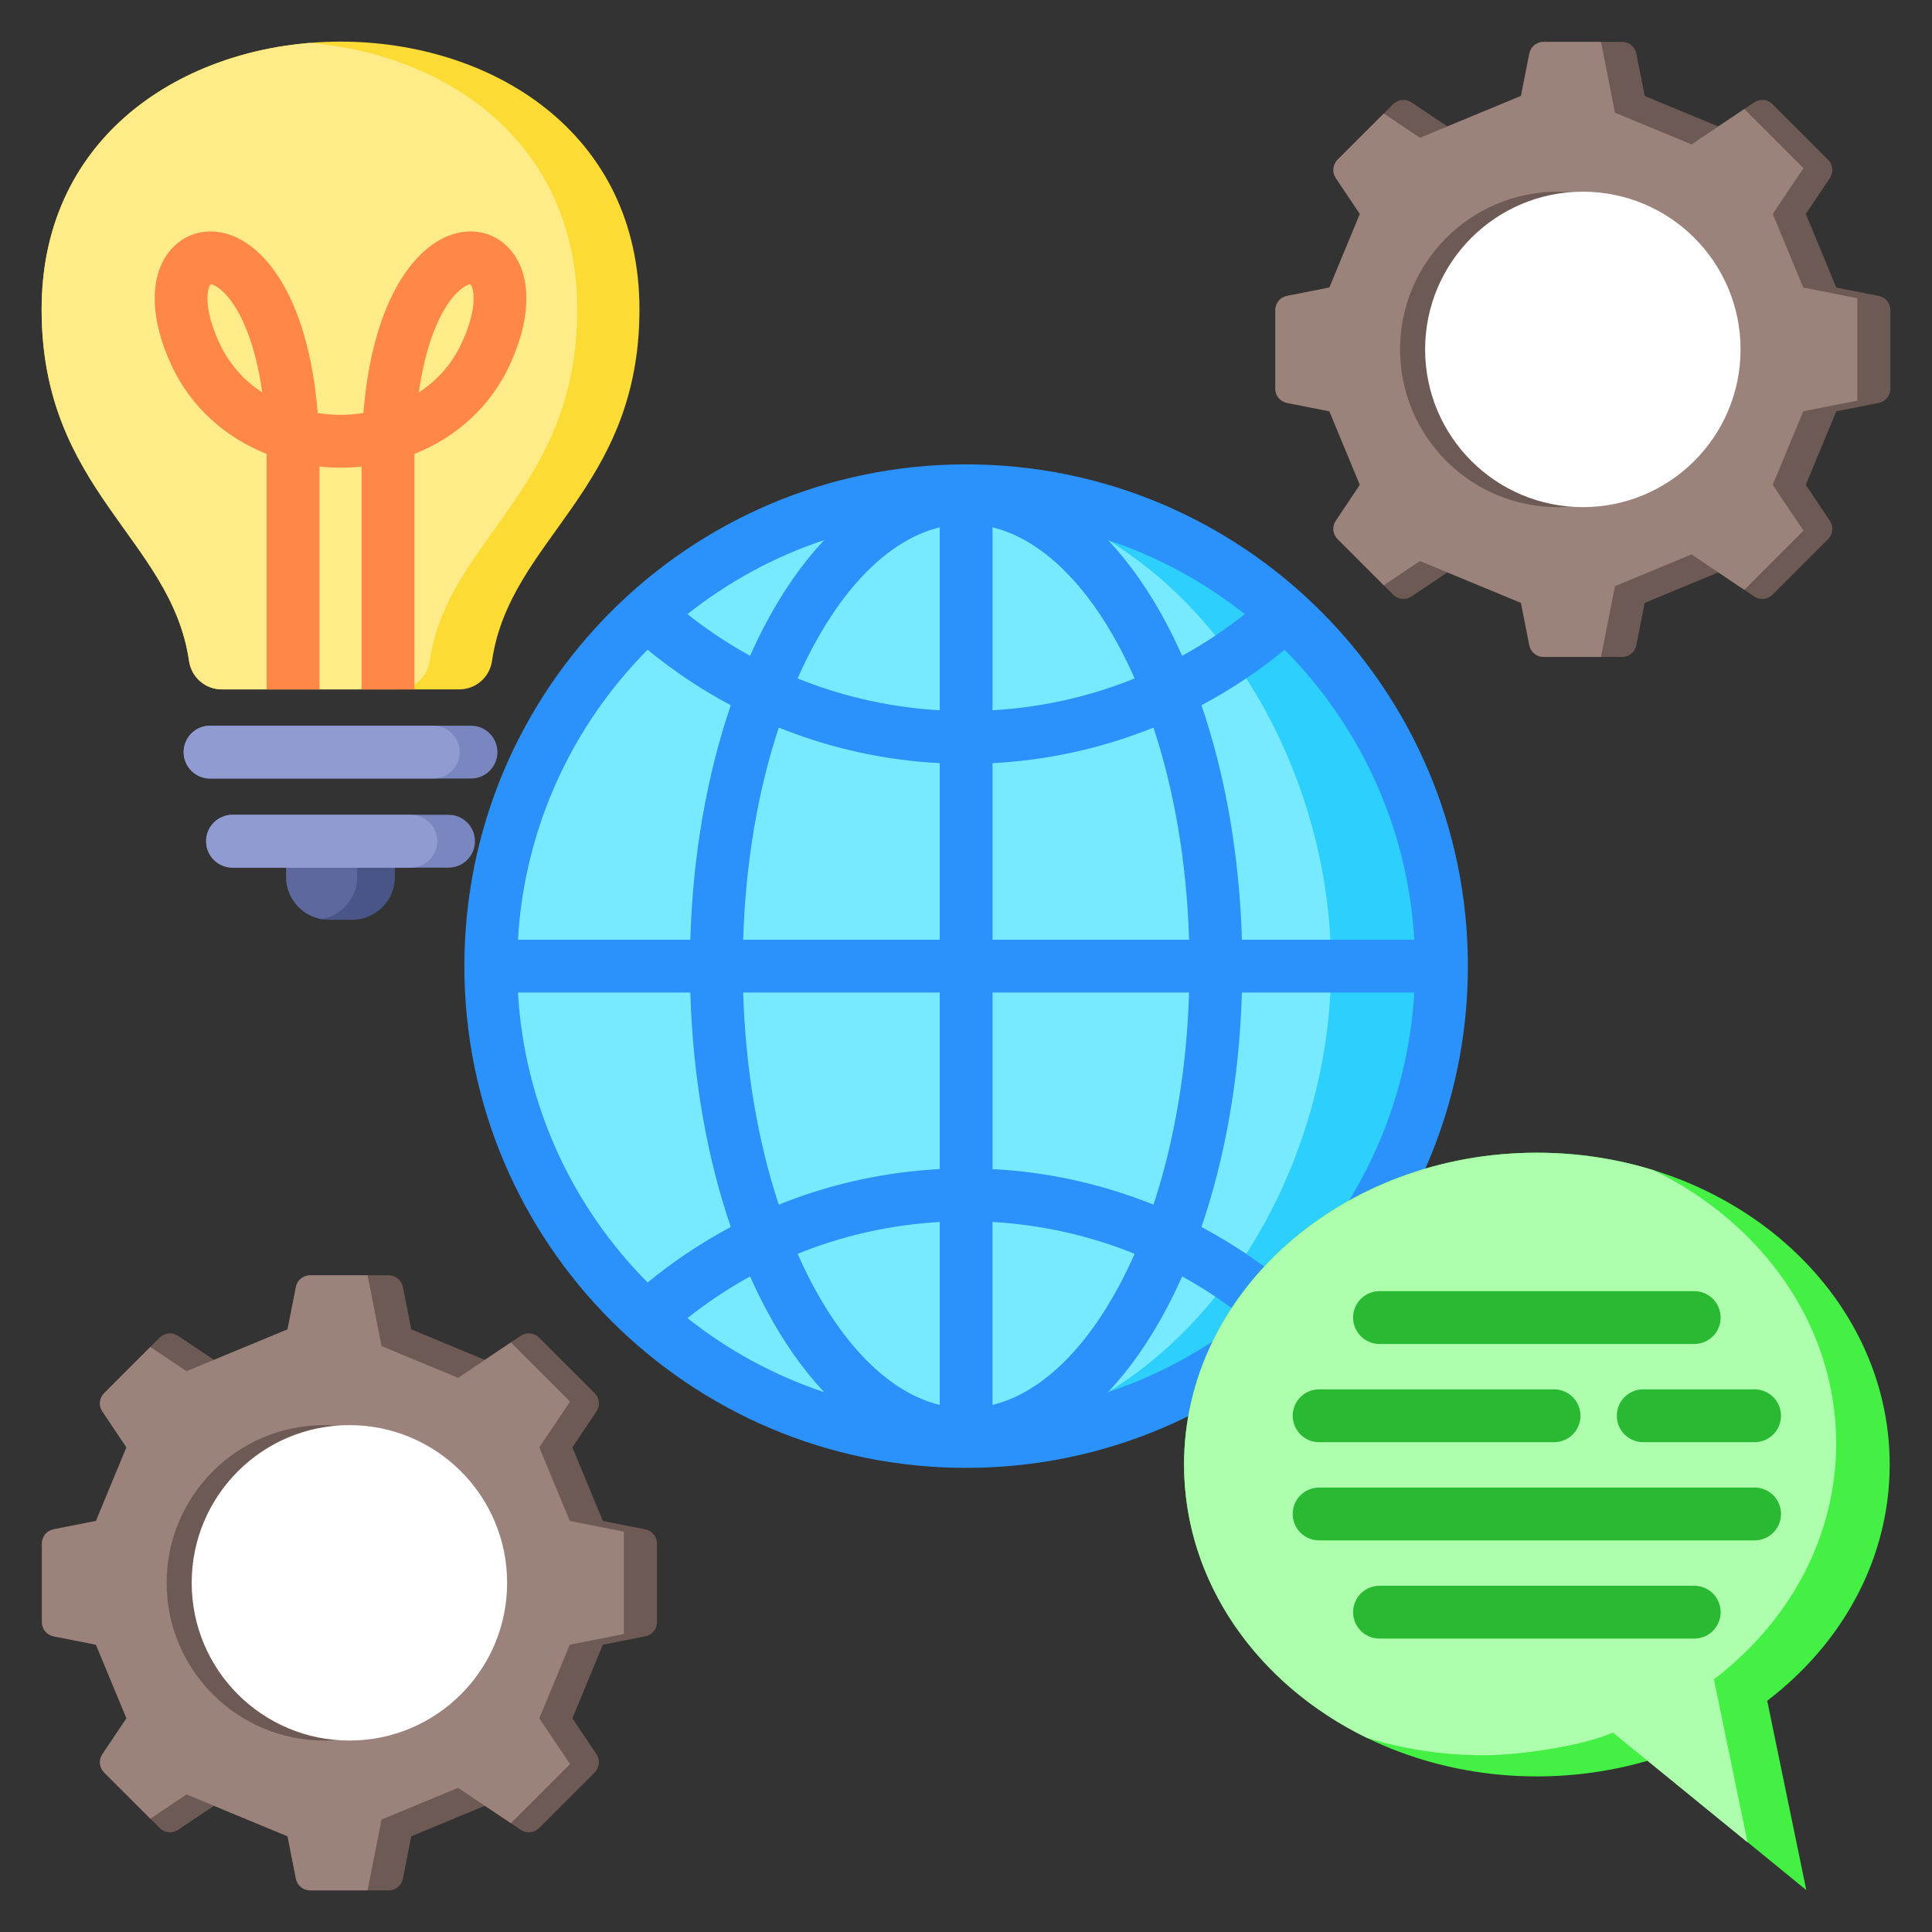
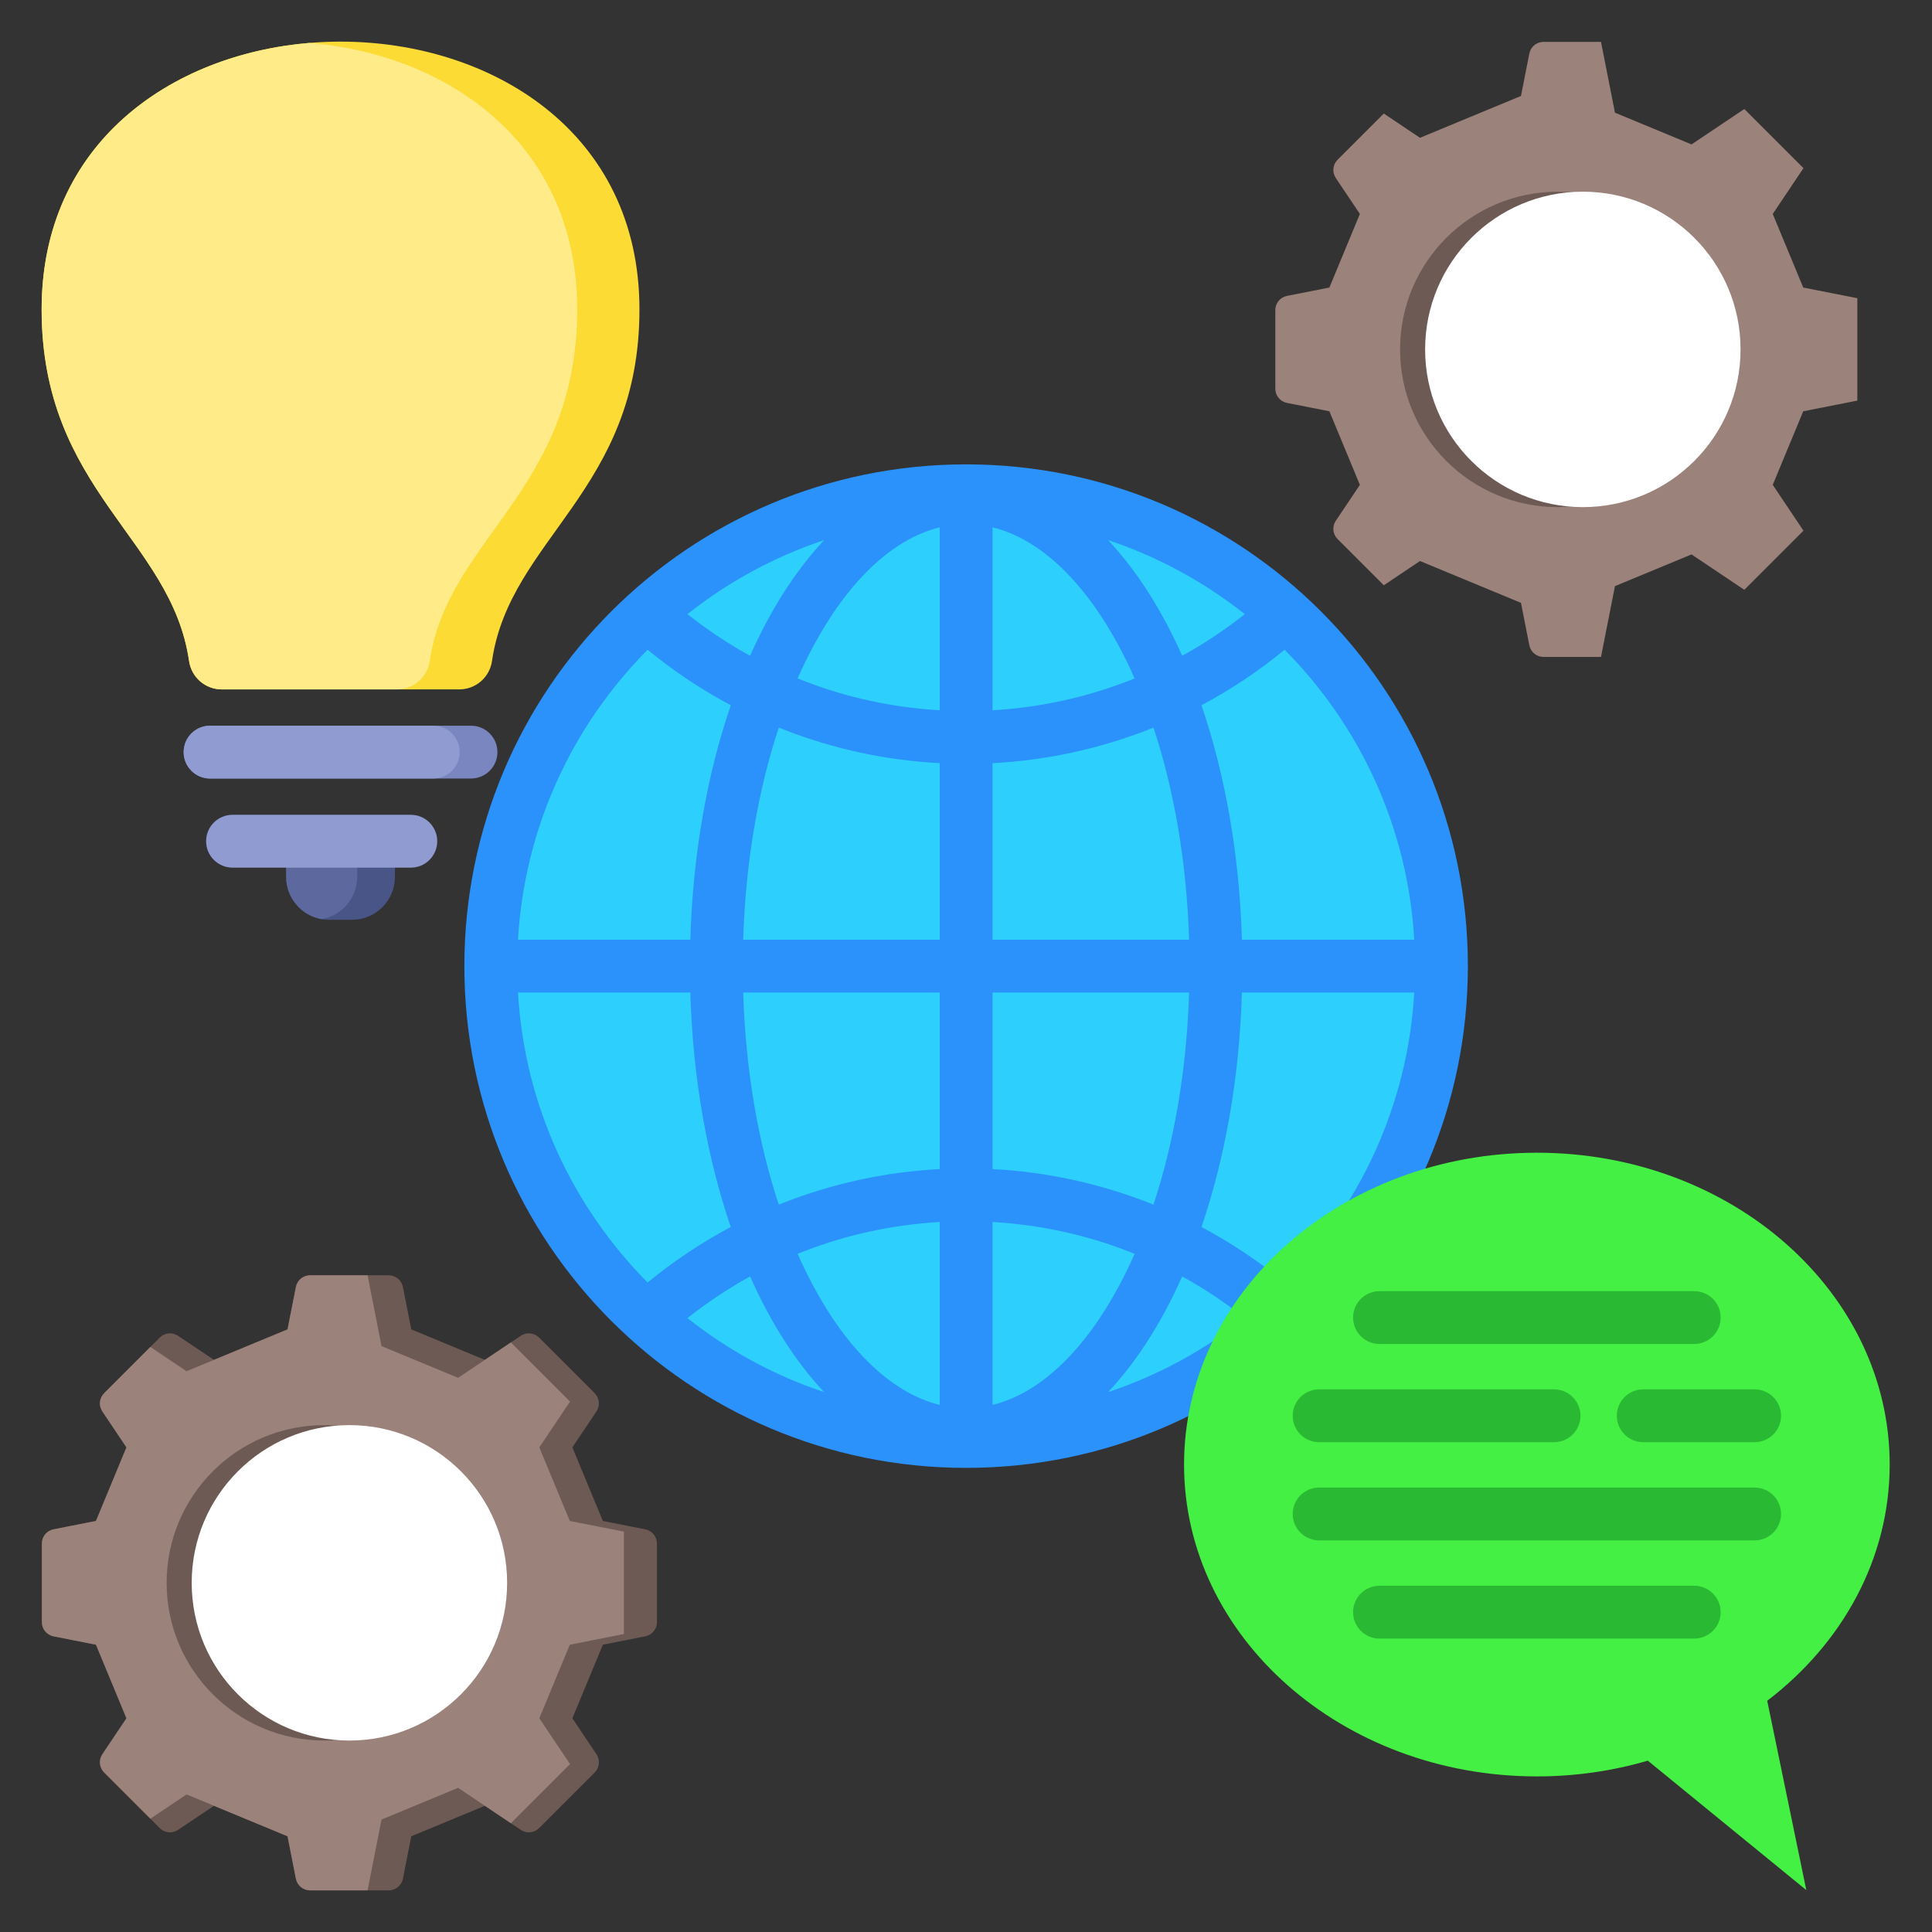
<svg xmlns="http://www.w3.org/2000/svg" id="Layer_1" viewBox="0 0 512 512" data-name="Layer 1">
  <rect x="0" y="0" width="512" height="512" fill="#333333" stroke="none" />
  <circle cx="256.032" cy="256.032" fill="#2dcffc" r="126" />
  <g fill-rule="evenodd">
-     <path d="m130.032 256.032c0-65.961 50.686-120.074 115.233-125.537 18.338 1.073 35.635 4.413 50.394 13.924 34.797 22.423 57.09 67.139 57.09 111.614s-22.293 89.19-57.09 111.614c-14.759 9.511-32.056 12.851-50.394 13.924-64.547-5.464-115.233-59.577-115.233-125.537z" fill="#78eaff" />
    <path d="m171.626 339.875c6.807-5.597 14.186-10.533 22.036-14.708-6.216-18.184-10.06-39.405-10.719-62.135h-45.678c1.736 29.925 14.532 56.882 34.36 76.843zm-34.36-90.843h45.678c.658-22.73 4.503-43.951 10.719-62.135-7.85-4.175-15.229-9.11-22.036-14.708-19.829 19.961-32.624 46.918-34.36 76.843zm44.915-86.279c10.729-8.506 22.959-15.199 36.229-19.619-5.669 6.021-10.822 13.378-15.334 21.839-1.502 2.817-2.935 5.762-4.294 8.823-5.848-3.218-11.399-6.918-16.601-11.043zm111.473-19.619c5.669 6.021 10.822 13.378 15.334 21.839 1.502 2.817 2.935 5.762 4.294 8.823 5.848-3.219 11.4-6.918 16.601-11.043-10.729-8.505-22.959-15.199-36.229-19.619zm46.784 29.055c19.829 19.961 32.624 46.918 34.36 76.843h-45.678c-.658-22.73-4.503-43.951-10.719-62.135 7.851-4.175 15.229-9.111 22.036-14.708zm34.36 90.843h-45.678c-.658 22.73-4.503 43.951-10.719 62.135 7.851 4.175 15.229 9.111 22.037 14.708 19.828-19.961 32.624-46.917 34.36-76.843zm-44.914 86.279c-10.729 8.506-22.96 15.199-36.23 19.619 5.669-6.021 10.822-13.378 15.334-21.84 1.502-2.817 2.935-5.762 4.294-8.823 5.848 3.219 11.4 6.917 16.602 11.043zm-111.474 19.619c-13.27-4.42-25.5-11.114-36.23-19.619 5.202-4.126 10.753-7.824 16.602-11.043 1.359 3.06 2.792 6.005 4.294 8.823 4.512 8.461 9.665 15.818 15.334 21.84zm-56.402-206.922c24.063-24.063 57.306-38.947 94.024-38.947s69.961 14.884 94.024 38.947 38.947 57.306 38.947 94.024-14.884 69.961-38.947 94.024-57.306 38.947-94.024 38.947-69.961-14.884-94.024-38.947-38.947-57.306-38.947-94.024 14.884-69.961 38.947-94.024zm44.375 157.235c.591-.238 1.183-.472 1.778-.702 12.819-4.949 26.562-7.974 40.871-8.722v-46.788h-52.083c.626 20.618 3.997 39.783 9.434 56.211zm-9.434-70.211h52.083v-46.788c-14.31-.747-28.053-3.773-40.872-8.722-.595-.23-1.187-.464-1.778-.701-5.436 16.428-8.808 35.592-9.434 56.211zm14.429-69.243c.602.244 1.207.483 1.814.718 11.193 4.321 23.239 6.994 35.841 7.72v-48.477c-12.803 3.129-24.537 14.693-33.651 31.786-1.401 2.629-2.737 5.384-4.003 8.254zm51.654-40.04c12.803 3.128 24.537 14.693 33.651 31.786 1.402 2.629 2.737 5.384 4.003 8.254-.602.244-1.206.483-1.813.718-11.194 4.321-23.239 6.994-35.841 7.72v-48.477zm42.649 53.072c-.59.238-1.183.472-1.777.701-12.819 4.949-26.563 7.975-40.872 8.722v46.788h52.083c-.626-20.618-3.997-39.783-9.434-56.211zm9.434 70.211h-52.083v46.788c14.31.747 28.053 3.773 40.872 8.722.595.23 1.187.464 1.778.702 5.436-16.428 8.808-35.593 9.434-56.211zm-14.429 69.243c-.602-.244-1.207-.484-1.814-.718-11.193-4.321-23.239-6.994-35.841-7.719v48.477c12.803-3.128 24.537-14.693 33.651-31.786 1.402-2.629 2.737-5.384 4.003-8.254zm-51.654 40.04v-48.477c-12.602.725-24.647 3.398-35.84 7.719-.607.234-1.212.474-1.814.718 1.266 2.871 2.602 5.625 4.003 8.254 9.114 17.093 20.849 28.657 33.651 31.786z" fill="#2a92fa" />
    <path d="m50.103 175.156c-4.724-32.496-39.071-45.145-39.071-93.161 0-47.309 39.607-70.963 79.214-70.963s79.215 23.654 79.215 70.963c0 48.016-34.348 60.665-39.072 93.161-.634 4.362-4.313 7.546-8.721 7.546h-62.845c-4.408 0-8.087-3.184-8.721-7.546z" fill="#fcdb35" />
    <path d="m50.103 175.156c-4.724-32.496-39.071-45.145-39.071-93.161 0-44.019 34.29-67.554 70.964-70.615 36.675 3.061 70.965 26.597 70.965 70.615 0 48.016-34.348 60.665-39.072 93.161-.634 4.362-4.313 7.546-8.721 7.546h-46.345c-4.408 0-8.087-3.184-8.721-7.546z" fill="#ffeb87" />
    <path d="m75.836 224.182h28.821v8.233c0 6.231-5.102 11.333-11.333 11.333h-6.154c-6.231 0-11.333-5.1-11.333-11.333v-8.233z" fill="#495586" />
    <path d="m75.836 224.182h18.821v8.233c0 5.577-4.087 10.248-9.412 11.168-5.324-.921-9.409-5.59-9.409-11.168z" fill="#5d689e" />
-     <path d="m61.62 229.931c-3.866 0-7-3.134-7-7s3.134-7 7-7h57.253c3.866 0 7 3.134 7 7s-3.134 7-7 7z" fill="#7986bf" />
    <path d="m61.62 229.931c-3.866 0-7-3.134-7-7s3.134-7 7-7h47.253c3.866 0 7 3.134 7 7s-3.134 7-7 7z" fill="#909cd1" />
    <path d="m55.668 206.317c-3.866 0-7-3.134-7-7s3.134-7 7-7h69.156c3.866 0 7 3.134 7 7s-3.134 7-7 7z" fill="#7986bf" />
    <path d="m55.668 206.317c-3.866 0-7-3.134-7-7s3.134-7 7-7h59.156c3.866 0 7 3.134 7 7s-3.134 7-7 7z" fill="#909cd1" />
-     <path d="m455.367 33.51 9.499-6.37c1.547-1.037 3.563-.841 4.88.477l14.702 14.702c1.317 1.317 1.514 3.333.476 4.881l-6.37 9.499 8.08 19.503 11.22 2.212c1.828.36 3.114 1.924 3.114 3.788v20.792c0 1.863-1.286 3.428-3.114 3.788l-11.22 2.212-8.08 19.503 6.37 9.499c1.037 1.547.841 3.563-.476 4.88l-14.702 14.702c-1.317 1.317-3.333 1.514-4.88.477l-9.499-6.371-19.503 8.08-2.212 11.22c-.361 1.828-1.925 3.114-3.788 3.114h-20.791c-1.863 0-3.428-1.286-3.788-3.114l-2.212-11.22-19.503-8.08-9.5 6.371c-1.547 1.037-3.563.841-4.88-.477l-14.702-14.702c-1.317-1.317-1.514-3.333-.476-4.88l6.37-9.499-8.08-19.503-11.22-2.212c-1.828-.36-3.114-1.925-3.114-3.788v-20.792c0-1.863 1.286-3.427 3.114-3.788l11.22-2.212 8.08-19.503-6.37-9.499c-1.038-1.547-.841-3.563.476-4.881l14.702-14.702c1.317-1.317 3.332-1.514 4.879-.477l9.499 6.37 19.503-8.08 2.212-11.22c.36-1.828 1.925-3.114 3.788-3.114h20.792c1.863 0 3.427 1.286 3.788 3.114l2.212 11.22 19.503 8.08z" fill="#6e5a54" />
    <path d="m455.367 33.51 6.893-4.623 15.675 15.675-8.138 12.135 8.08 19.503 14.334 2.826v27.14l-14.334 2.826-8.08 19.503 8.138 12.136-15.675 15.675-13.989-9.381-20.29 8.406-3.7 18.765h-15.209c-1.863 0-3.427-1.286-3.788-3.114l-2.212-11.22-26.762-11.087-9.59 6.431-12.232-12.232c-1.317-1.317-1.514-3.333-.476-4.88l6.37-9.499-8.08-19.503-11.22-2.212c-1.827-.36-3.113-1.925-3.113-3.788v-20.792c0-1.863 1.286-3.428 3.113-3.788l11.22-2.212 8.08-19.503-6.37-9.499c-1.038-1.547-.841-3.563.476-4.88l12.232-12.232 9.59 6.431 7.259-3.007 19.503-8.08 2.212-11.22c.36-1.828 1.925-3.114 3.788-3.114h15.209l3.7 18.766 20.29 8.407 7.096-4.758z" fill="#9b827a" />
  </g>
  <circle cx="412.83" cy="92.597" fill="#6e5a54" r="41.796" />
  <circle cx="419.468" cy="92.597" fill="#fff" r="41.796" />
  <path d="m128.495 360.381 9.499-6.37c1.547-1.038 3.563-.841 4.88.476l14.702 14.702c1.317 1.317 1.514 3.333.476 4.88l-6.37 9.499 8.08 19.503 11.22 2.212c1.828.36 3.114 1.925 3.114 3.788v20.791c0 1.863-1.286 3.428-3.114 3.788l-11.22 2.212-8.08 19.503 6.37 9.499c1.037 1.547.841 3.563-.476 4.88l-14.702 14.702c-1.317 1.317-3.333 1.514-4.88.476l-9.499-6.37-19.503 8.08-2.212 11.22c-.361 1.828-1.925 3.114-3.788 3.114h-20.791c-1.863 0-3.428-1.286-3.788-3.114l-2.212-11.22-19.503-8.08-9.5 6.37c-1.547 1.038-3.563.841-4.88-.476l-14.702-14.702c-1.317-1.317-1.514-3.333-.476-4.88l6.37-9.499-8.08-19.503-11.22-2.212c-1.828-.36-3.114-1.925-3.114-3.788v-20.791c0-1.863 1.286-3.427 3.114-3.788l11.22-2.212 8.08-19.503-6.37-9.499c-1.038-1.547-.841-3.563.476-4.88l14.702-14.702c1.317-1.317 3.332-1.514 4.879-.476l9.499 6.37 19.503-8.08 2.212-11.22c.36-1.828 1.925-3.114 3.788-3.114h20.792c1.863 0 3.427 1.286 3.788 3.114l2.212 11.22 19.503 8.08z" fill="#6e5a54" fill-rule="evenodd" />
  <path d="m128.495 360.381 6.893-4.623 15.676 15.675-8.138 12.135 8.08 19.503 14.334 2.826v27.14l-14.334 2.826-8.08 19.503 8.138 12.136-15.675 15.674-13.989-9.381-20.29 8.406-3.7 18.765h-15.209c-1.863 0-3.427-1.286-3.788-3.114l-2.212-11.22-26.762-11.087-9.59 6.431-12.232-12.232c-1.317-1.317-1.514-3.333-.476-4.88l6.37-9.499-8.08-19.503-11.22-2.212c-1.827-.36-3.113-1.925-3.113-3.788v-20.791c0-1.863 1.286-3.428 3.113-3.788l11.22-2.212 8.08-19.503-6.37-9.499c-1.038-1.547-.841-3.564.476-4.88l12.232-12.232 9.59 6.431 7.259-3.007 19.503-8.08 2.212-11.22c.36-1.828 1.925-3.114 3.788-3.114h15.209l3.7 18.766 20.29 8.406 7.096-4.758z" fill="#9b827a" fill-rule="evenodd" />
  <circle cx="85.958" cy="419.468" fill="#6e5a54" r="41.796" />
  <circle cx="92.596" cy="419.468" fill="#fff" r="41.796" />
  <path d="m407.286 305.482c-51.639 0-93.5 37-93.5 82.642s41.861 82.642 93.5 82.642c10.271 0 20.154-1.468 29.399-4.173l42.005 34.303-10.358-50.179c19.873-15.154 32.454-37.574 32.454-62.594 0-45.642-41.861-82.642-93.5-82.642z" fill="#43f043" fill-rule="evenodd" />
-   <path d="m407.286 305.482c-51.639 0-93.5 37-93.5 82.642 0 31.171 19.528 58.308 48.358 72.384 9.691 3.006 20.11 4.646 30.962 4.646 9.754 0 26.182-2.423 34.338-5.996l35.688 29.097-8.917-43.198c19.836-15.154 32.391-37.553 32.391-62.546 0-31.171-19.528-58.308-48.358-72.384-9.691-3.006-20.11-4.645-30.962-4.645z" fill="#adffad" fill-rule="evenodd" />
  <path d="m365.584 356.17c-3.866 0-7-3.134-7-7s3.134-7 7-7h83.404c3.866 0 7 3.134 7 7s-3.134 7-7 7zm0 78.071c-3.866 0-7-3.134-7-7s3.134-7 7-7h83.404c3.866 0 7 3.134 7 7s-3.134 7-7 7zm-15.999-26.024c-3.866 0-7-3.134-7-7s3.134-7 7-7h115.401c3.866 0 7 3.134 7 7s-3.134 7-7 7zm0-26.024c-3.866 0-7-3.134-7-7s3.134-7 7-7h62.257c3.866 0 7 3.134 7 7s-3.134 7-7 7zm85.889 0c-3.866 0-7-3.134-7-7s3.134-7 7-7h29.512c3.866 0 7 3.134 7 7s-3.134 7-7 7z" fill="#29b933" fill-rule="evenodd" />
-   <path d="m124.663 75.35c-.332.01-1.388.28-2.892 1.6-4.256 3.707-8.729 12.522-10.778 27.04 4.598-2.993 8.628-7.23 11.327-13.009 4.391-9.409 3.273-14.701 2.342-15.631zm-68.83 0c-.93.93-2.049 6.223 2.338 15.631 2.699 5.779 6.733 10.016 11.332 13.009-2.048-14.518-6.521-23.334-10.782-27.04-1.499-1.321-2.559-1.591-2.887-1.6zm28.829 107.352h-13.997v-61.002c0-.477-.01-.95-.01-1.422-11.12-4.396-20.119-12.556-25.175-23.387-6.049-12.971-5.967-24.63.212-31.181 4.102-4.347 10.103-5.538 16.032-3.191 9.789 3.89 20.157 18.254 22.471 46.942 4.15.641 7.967.641 12.108 0 2.314-28.689 12.691-43.053 22.471-46.942 5.938-2.347 11.93-1.157 16.032 3.191 6.179 6.551 6.256 18.21.207 31.181-5.051 10.831-14.05 18.991-25.17 23.387 0 .472-.01.945-.01 1.422v61.002h-13.997v-59.05c-3.663.371-7.5.371-11.173 0v59.05z" fill="#ff8748" fill-rule="evenodd" />
</svg>